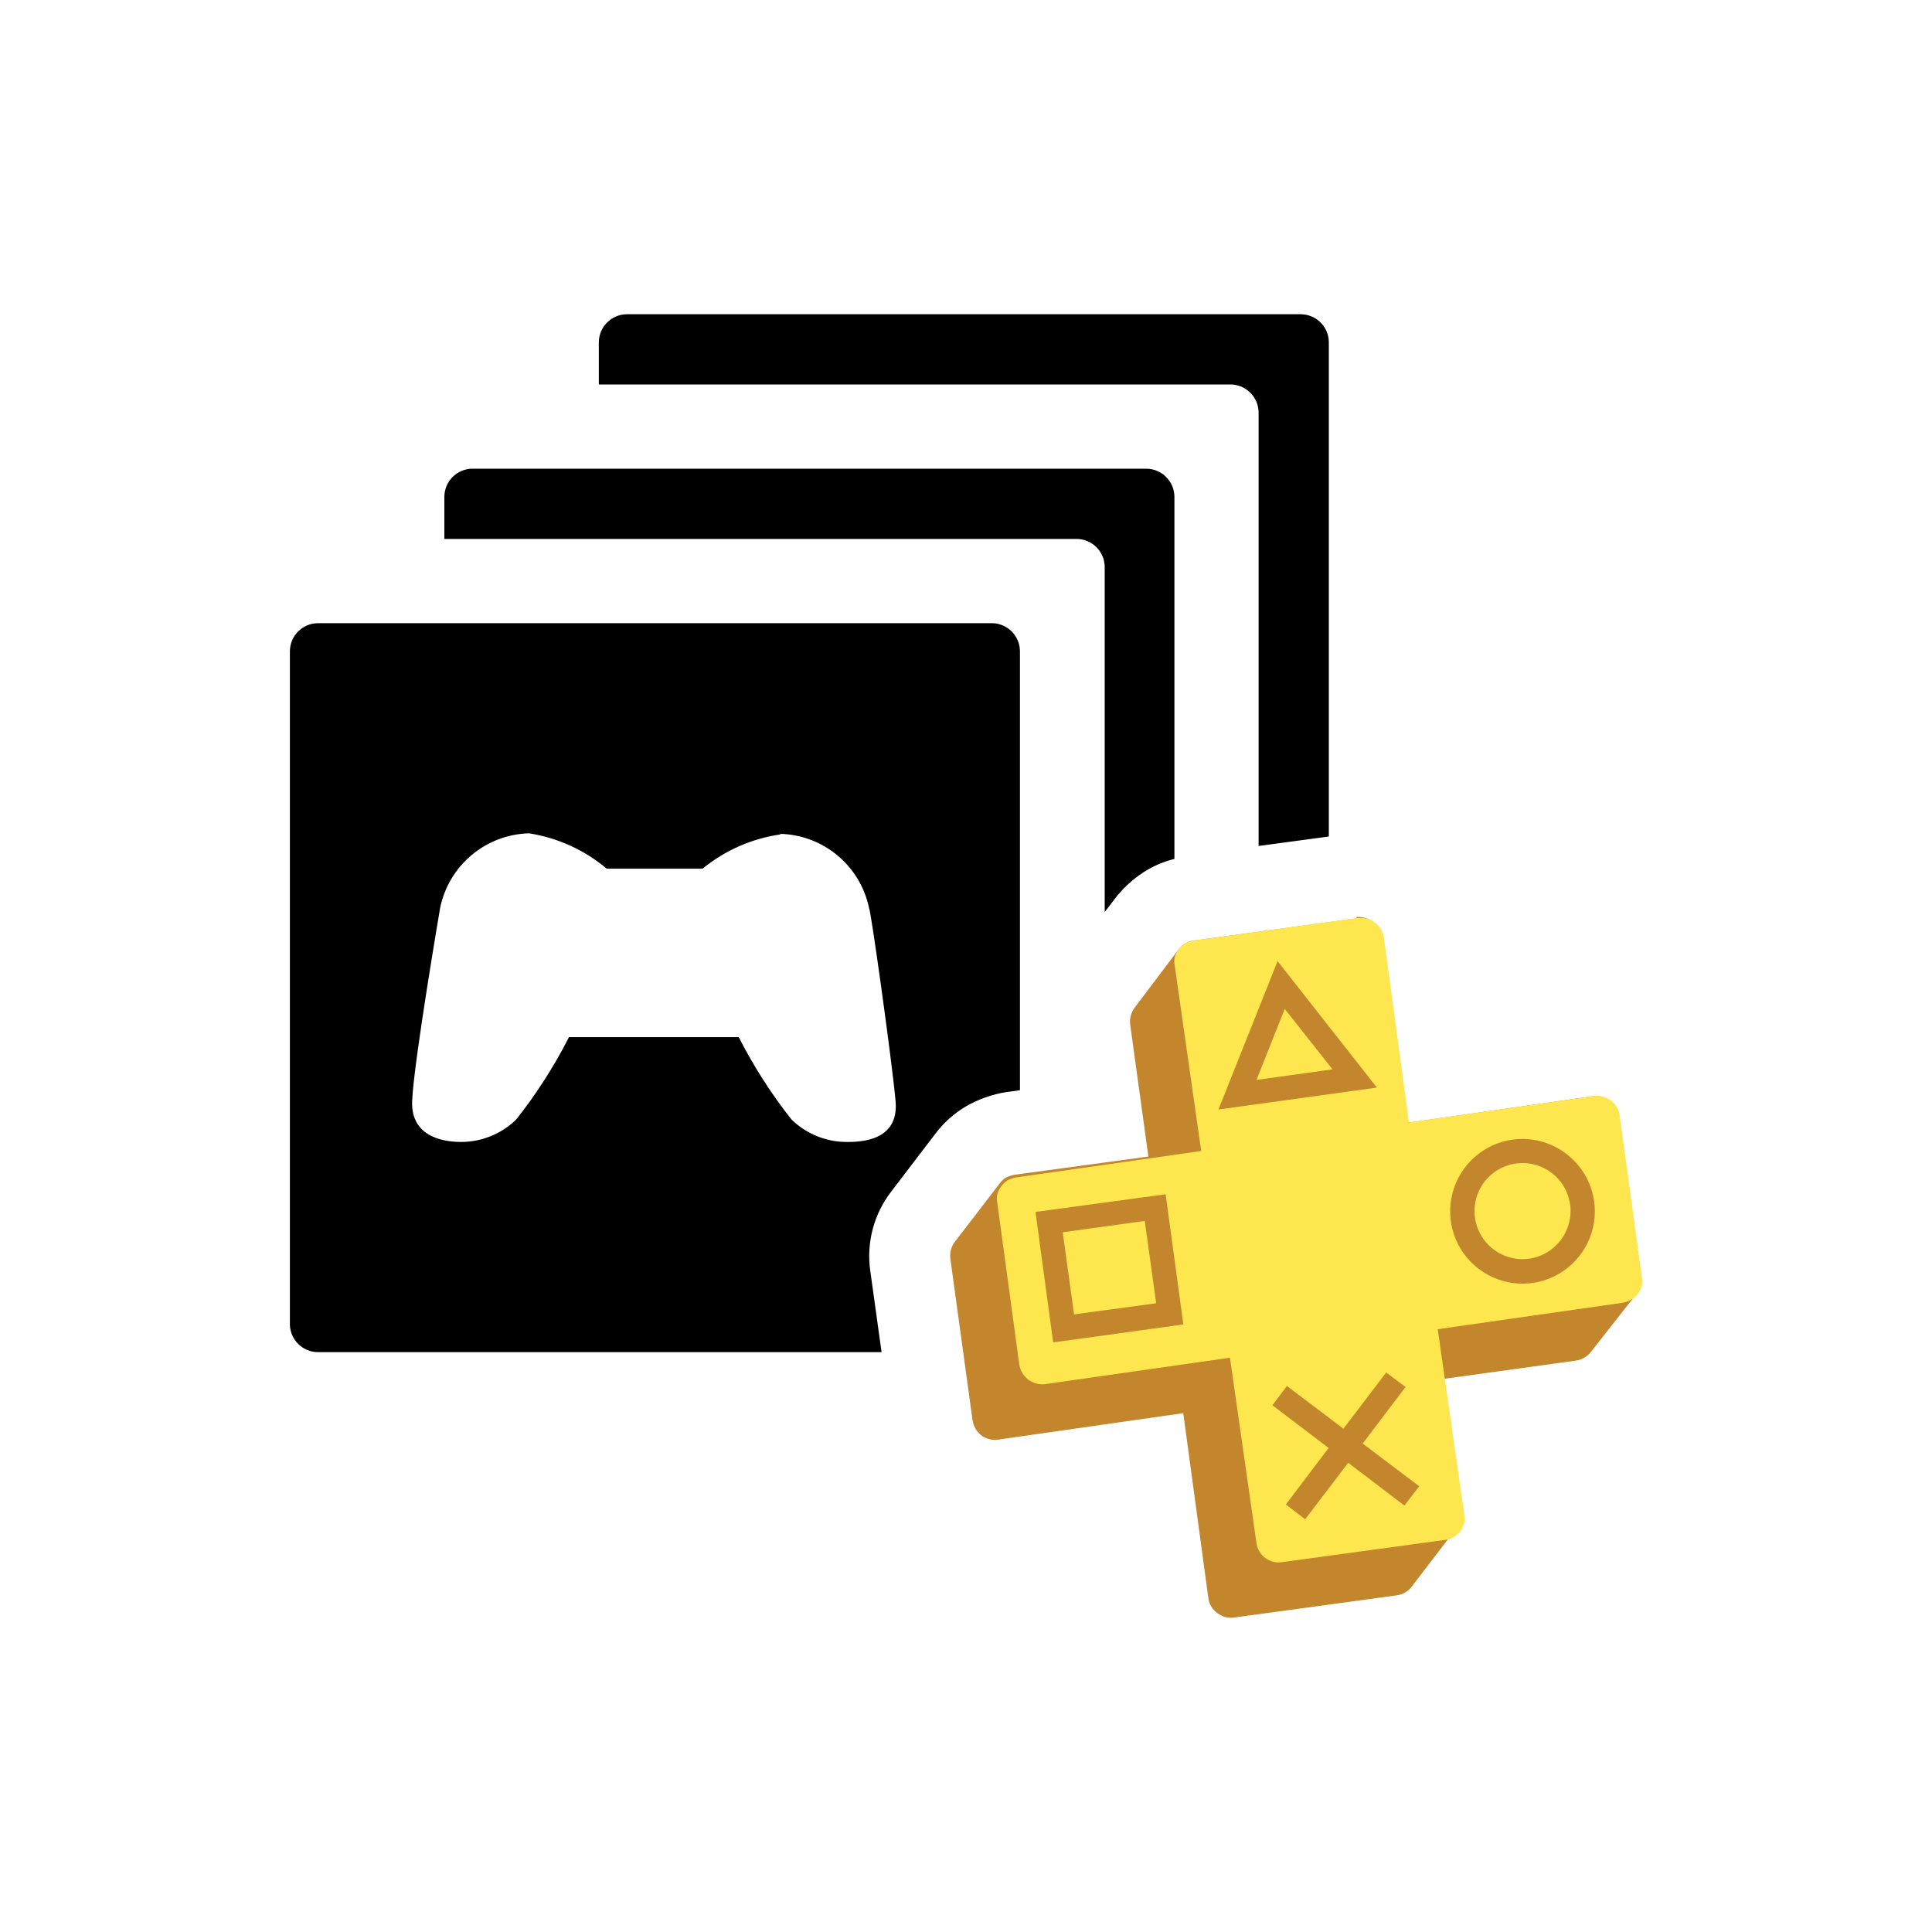
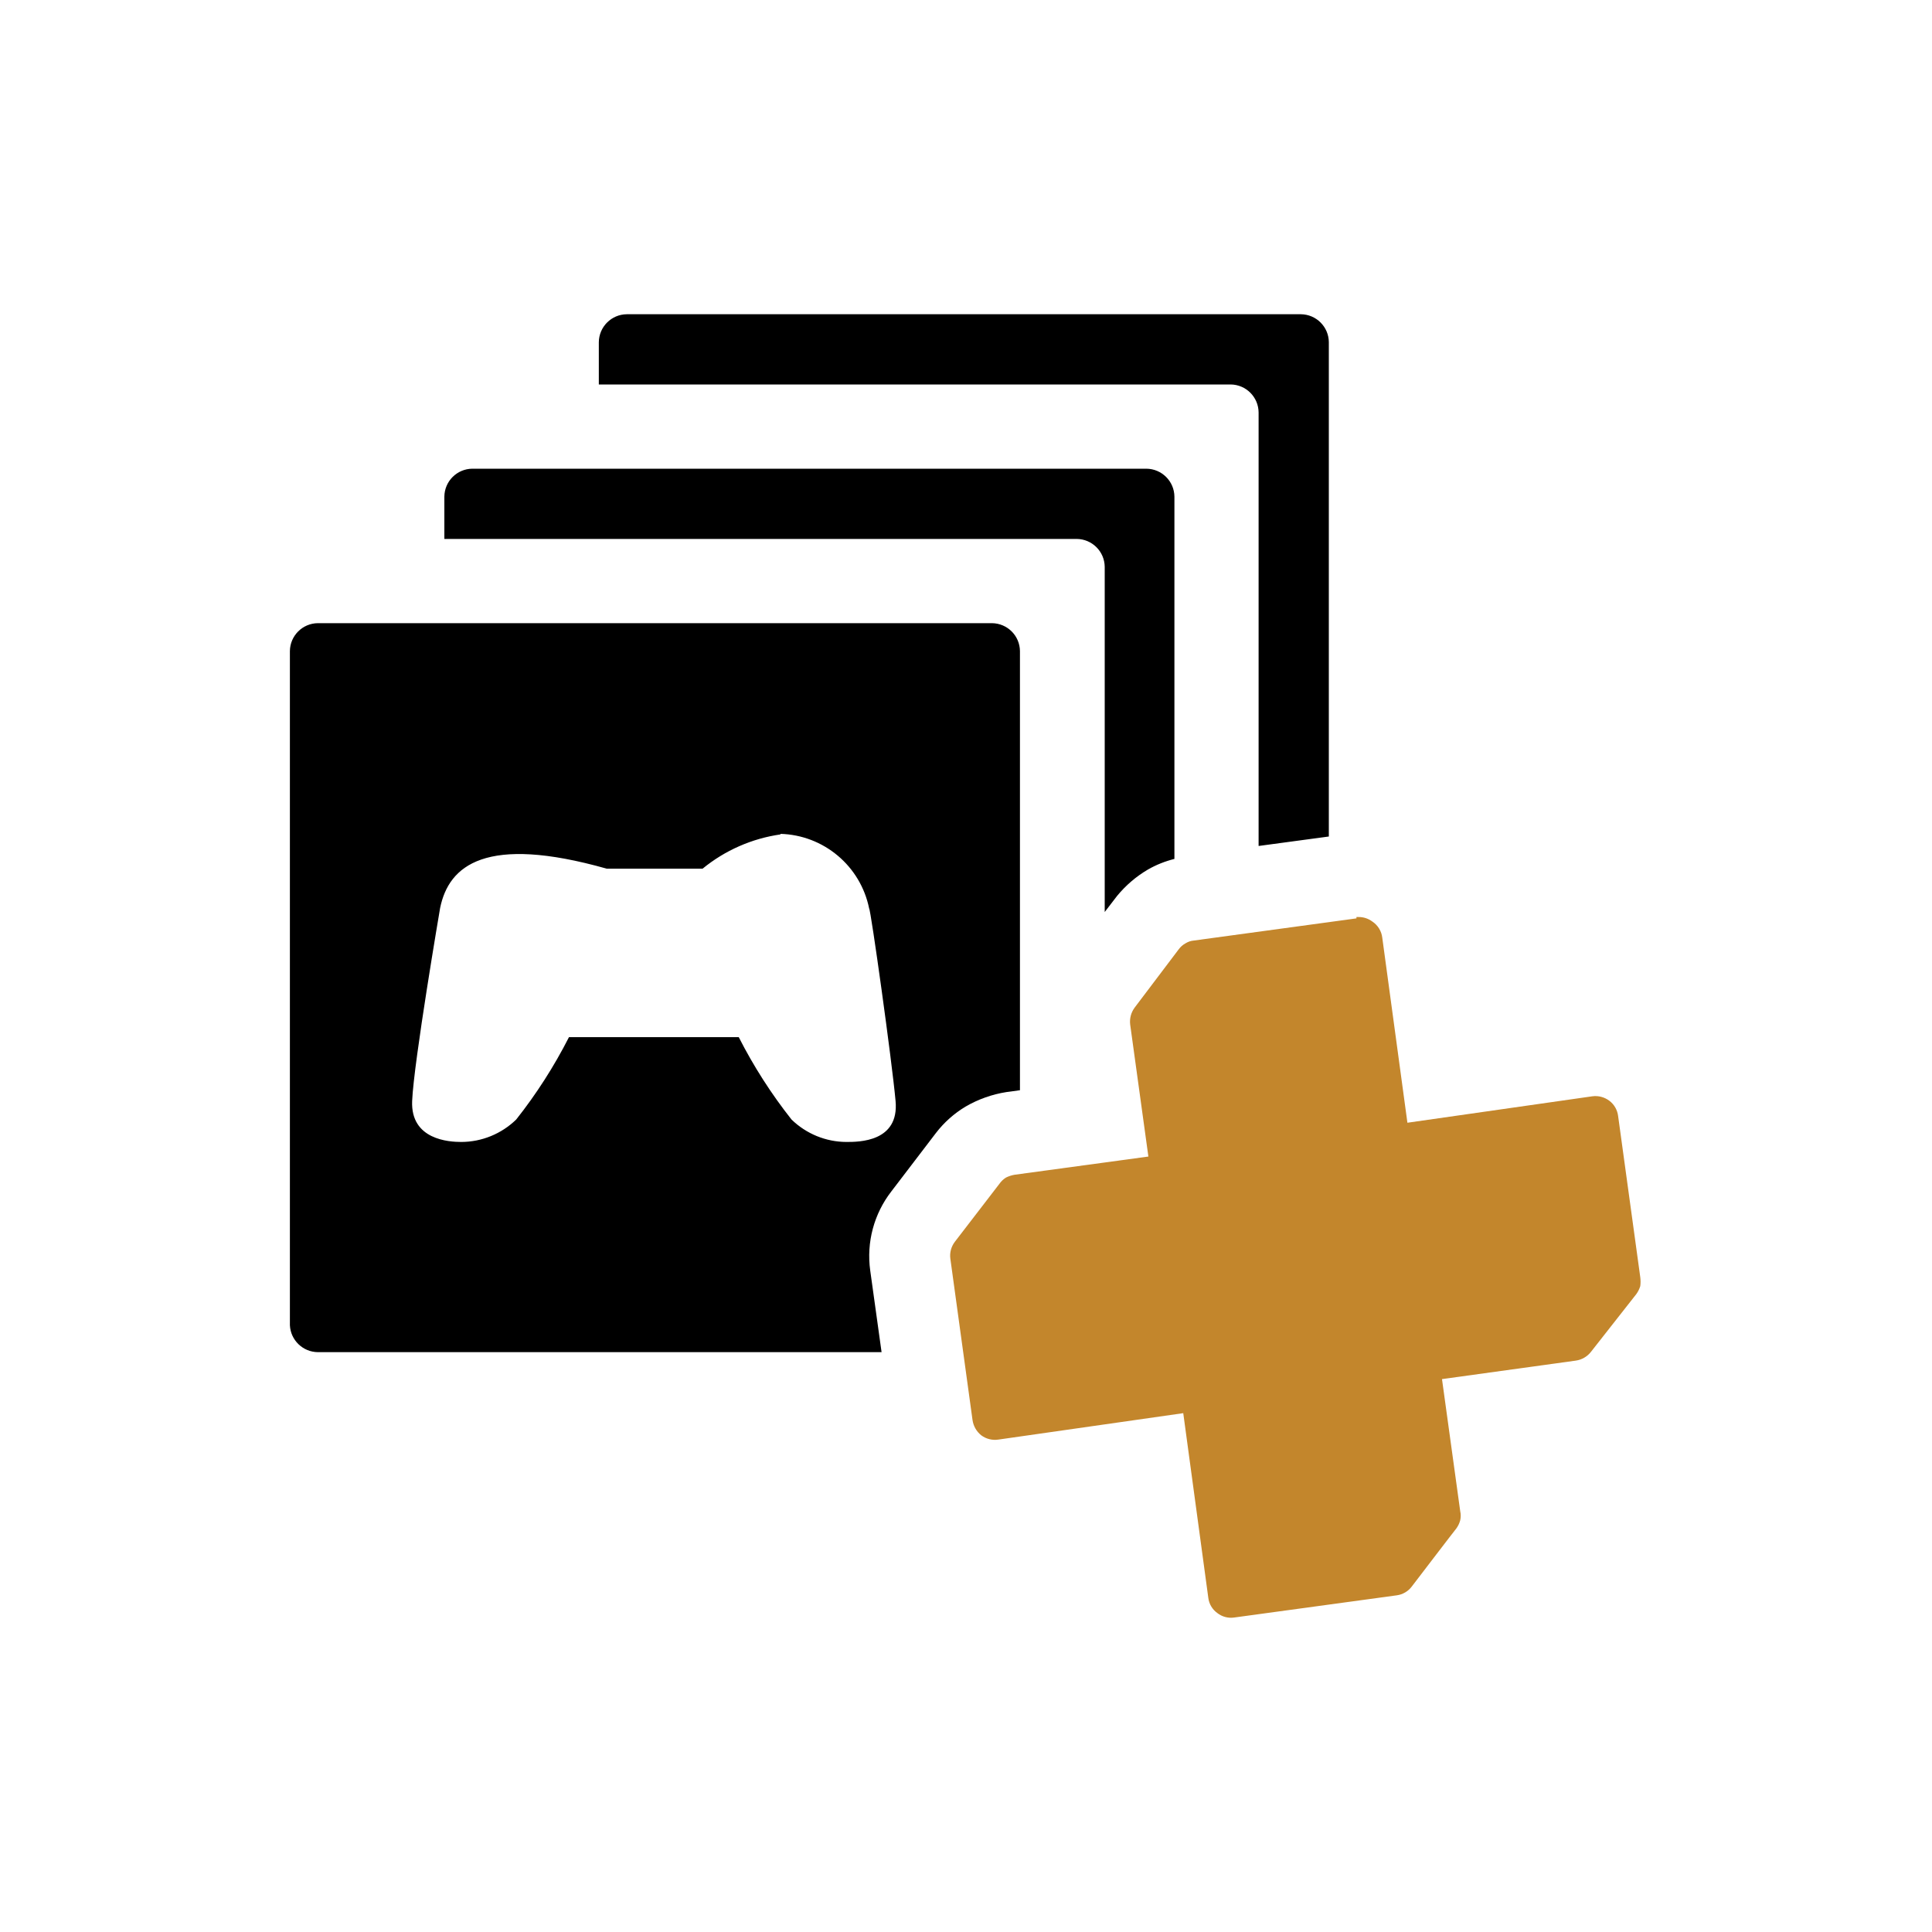
<svg xmlns="http://www.w3.org/2000/svg" width="40" height="40" viewBox="0 0 40 40" fill="none">
-   <path fill-rule="evenodd" clip-rule="evenodd" d="M20.537 12.902C20.856 12.905 21.114 13.162 21.117 13.481V22.572L20.838 22.61C20.539 22.657 20.252 22.759 19.991 22.911C19.754 23.053 19.546 23.238 19.378 23.457L18.455 24.666C18.094 25.131 17.936 25.722 18.017 26.305L18.252 27.995H6.581C6.271 27.992 6.016 27.747 6.002 27.437V13.481C6.005 13.162 6.263 12.905 6.581 12.902H20.537ZM16.164 17.275C15.57 17.359 15.01 17.605 14.546 17.985H12.562C12.103 17.599 11.547 17.346 10.955 17.253C10.055 17.276 9.291 17.918 9.112 18.8C9.112 18.8 8.566 21.992 8.533 22.796C8.5 23.599 9.298 23.643 9.55 23.643C9.975 23.642 10.382 23.475 10.687 23.179C11.107 22.648 11.473 22.076 11.78 21.473H15.295C15.602 22.076 15.968 22.648 16.388 23.179C16.693 23.475 17.1 23.642 17.525 23.643C17.782 23.643 18.619 23.643 18.542 22.796C18.465 21.949 18.028 18.827 17.995 18.811C17.817 17.929 17.053 17.287 16.153 17.264L16.164 17.275ZM23.735 9.704C24.054 9.707 24.312 9.964 24.315 10.283V17.783C24.123 17.831 23.939 17.904 23.768 18.002C23.524 18.145 23.308 18.33 23.128 18.549L22.872 18.882V11.737C22.869 11.418 22.611 11.161 22.292 11.158H9.2V10.283C9.203 9.964 9.46 9.707 9.779 9.704H23.735ZM26.933 6.506C27.252 6.509 27.51 6.767 27.512 7.085V17.319L26.058 17.515V8.539C26.055 8.221 25.798 7.963 25.479 7.96H12.398V7.085C12.401 6.767 12.658 6.509 12.977 6.506H26.933Z" fill="black" />
+   <path fill-rule="evenodd" clip-rule="evenodd" d="M20.537 12.902C20.856 12.905 21.114 13.162 21.117 13.481V22.572L20.838 22.61C20.539 22.657 20.252 22.759 19.991 22.911C19.754 23.053 19.546 23.238 19.378 23.457L18.455 24.666C18.094 25.131 17.936 25.722 18.017 26.305L18.252 27.995H6.581C6.271 27.992 6.016 27.747 6.002 27.437V13.481C6.005 13.162 6.263 12.905 6.581 12.902H20.537ZM16.164 17.275C15.57 17.359 15.01 17.605 14.546 17.985H12.562C10.055 17.276 9.291 17.918 9.112 18.8C9.112 18.8 8.566 21.992 8.533 22.796C8.5 23.599 9.298 23.643 9.55 23.643C9.975 23.642 10.382 23.475 10.687 23.179C11.107 22.648 11.473 22.076 11.78 21.473H15.295C15.602 22.076 15.968 22.648 16.388 23.179C16.693 23.475 17.1 23.642 17.525 23.643C17.782 23.643 18.619 23.643 18.542 22.796C18.465 21.949 18.028 18.827 17.995 18.811C17.817 17.929 17.053 17.287 16.153 17.264L16.164 17.275ZM23.735 9.704C24.054 9.707 24.312 9.964 24.315 10.283V17.783C24.123 17.831 23.939 17.904 23.768 18.002C23.524 18.145 23.308 18.33 23.128 18.549L22.872 18.882V11.737C22.869 11.418 22.611 11.161 22.292 11.158H9.2V10.283C9.203 9.964 9.46 9.707 9.779 9.704H23.735ZM26.933 6.506C27.252 6.509 27.51 6.767 27.512 7.085V17.319L26.058 17.515V8.539C26.055 8.221 25.798 7.963 25.479 7.96H12.398V7.085C12.401 6.767 12.658 6.509 12.977 6.506H26.933Z" fill="black" />
  <path fill-rule="evenodd" clip-rule="evenodd" d="M28.084 19.014L24.716 19.473C24.654 19.478 24.594 19.499 24.541 19.533C24.488 19.562 24.441 19.604 24.405 19.653L23.492 20.861C23.417 20.962 23.384 21.087 23.399 21.211L23.776 23.945L21.005 24.322C20.942 24.333 20.881 24.353 20.824 24.382C20.773 24.415 20.728 24.458 20.693 24.508L19.769 25.71C19.693 25.81 19.659 25.936 19.676 26.06L20.135 29.4C20.153 29.525 20.217 29.638 20.316 29.717C20.418 29.793 20.546 29.824 20.671 29.805L24.498 29.258L25.017 33.084C25.033 33.21 25.1 33.322 25.203 33.396C25.302 33.474 25.428 33.507 25.553 33.489L28.915 33.03C29.041 33.014 29.156 32.947 29.232 32.844C29.232 32.844 30.117 31.685 30.155 31.641C30.19 31.591 30.216 31.536 30.232 31.477C30.246 31.414 30.246 31.349 30.232 31.286L29.855 28.553L32.626 28.17C32.75 28.152 32.861 28.088 32.938 27.99L33.878 26.793C33.914 26.743 33.942 26.687 33.96 26.628C33.968 26.567 33.968 26.504 33.96 26.443L33.501 23.103C33.485 22.979 33.42 22.866 33.321 22.791C33.219 22.714 33.091 22.68 32.965 22.698L29.139 23.245L28.619 19.418C28.604 19.28 28.528 19.155 28.412 19.079C28.33 19.018 28.23 18.985 28.127 18.986H28.084" fill="url(#paint0_linear_1460_1127)" />
-   <path fill-rule="evenodd" clip-rule="evenodd" d="M24.716 19.473C24.654 19.479 24.594 19.5 24.541 19.533C24.487 19.563 24.441 19.604 24.404 19.653C24.366 19.702 24.339 19.758 24.323 19.817C24.309 19.879 24.309 19.942 24.323 20.003L24.869 23.83L21.043 24.376C20.98 24.387 20.919 24.408 20.862 24.437C20.811 24.47 20.766 24.512 20.731 24.562C20.692 24.608 20.664 24.663 20.649 24.721C20.635 24.784 20.635 24.849 20.649 24.912L21.103 28.252C21.123 28.376 21.19 28.487 21.289 28.564C21.389 28.638 21.514 28.671 21.638 28.657L25.465 28.11L26.012 31.937C26.026 32.065 26.093 32.181 26.197 32.258C26.301 32.334 26.431 32.365 26.558 32.341L29.92 31.882C29.983 31.873 30.045 31.853 30.101 31.822C30.152 31.789 30.198 31.748 30.237 31.701C30.272 31.651 30.297 31.596 30.314 31.538C30.325 31.474 30.325 31.41 30.314 31.346L29.767 27.52L33.594 26.973C33.657 26.963 33.719 26.941 33.774 26.907C33.827 26.876 33.873 26.836 33.911 26.787C33.947 26.737 33.974 26.682 33.993 26.623C34.001 26.561 34.001 26.499 33.993 26.437L33.533 23.097C33.518 22.973 33.453 22.861 33.353 22.786C33.252 22.708 33.124 22.675 32.998 22.693L29.171 23.239L28.652 19.413C28.619 19.179 28.418 19.006 28.182 19.008H28.083L24.716 19.473Z" fill="url(#paint1_linear_1460_1127)" />
-   <path fill-rule="evenodd" clip-rule="evenodd" d="M31.661 26.06C31.262 26.116 30.869 25.926 30.665 25.579C30.461 25.232 30.486 24.796 30.729 24.474C30.972 24.153 31.384 24.01 31.774 24.112C32.163 24.213 32.453 24.54 32.508 24.939C32.58 25.481 32.202 25.981 31.661 26.06ZM31.322 23.594C30.721 23.675 30.228 24.11 30.074 24.697C29.919 25.283 30.133 25.904 30.616 26.271C31.099 26.638 31.755 26.678 32.278 26.372C32.801 26.065 33.089 25.474 33.005 24.873C32.89 24.058 32.139 23.487 31.322 23.594ZM26.014 22.359L26.599 20.888L27.588 22.14L26.014 22.359ZM26.451 19.899L25.227 22.971L28.507 22.517L26.451 19.899ZM22.237 27.213L22.002 25.513L23.702 25.278L23.937 26.983L22.237 27.213ZM21.439 25.092L21.805 27.793L24.5 27.421L24.133 24.726L21.439 25.092Z" fill="#C3862C" />
  <path fill-rule="evenodd" clip-rule="evenodd" d="M28.213 29.887L29.383 30.772L29.077 31.171L27.913 30.285L27.022 31.455L26.622 31.149L27.508 29.979L26.344 29.094L26.644 28.695L27.814 29.58L28.7 28.416L29.099 28.717L28.213 29.887Z" fill="#C3862C" />
  <defs>
    <linearGradient id="paint0_linear_1460_1127" x1="463.115" y1="282.253" x2="1181.2" y2="1145.07" gradientUnits="userSpaceOnUse">
      <stop stop-color="#C3862C" />
      <stop offset="1" stop-color="#986D29" />
    </linearGradient>
    <linearGradient id="paint1_linear_1460_1127" x1="26.036" y1="330.725" x2="1258.46" y2="1267.77" gradientUnits="userSpaceOnUse">
      <stop stop-color="#FDE64E" />
      <stop offset="1" stop-color="#FCC013" />
    </linearGradient>
  </defs>
</svg>